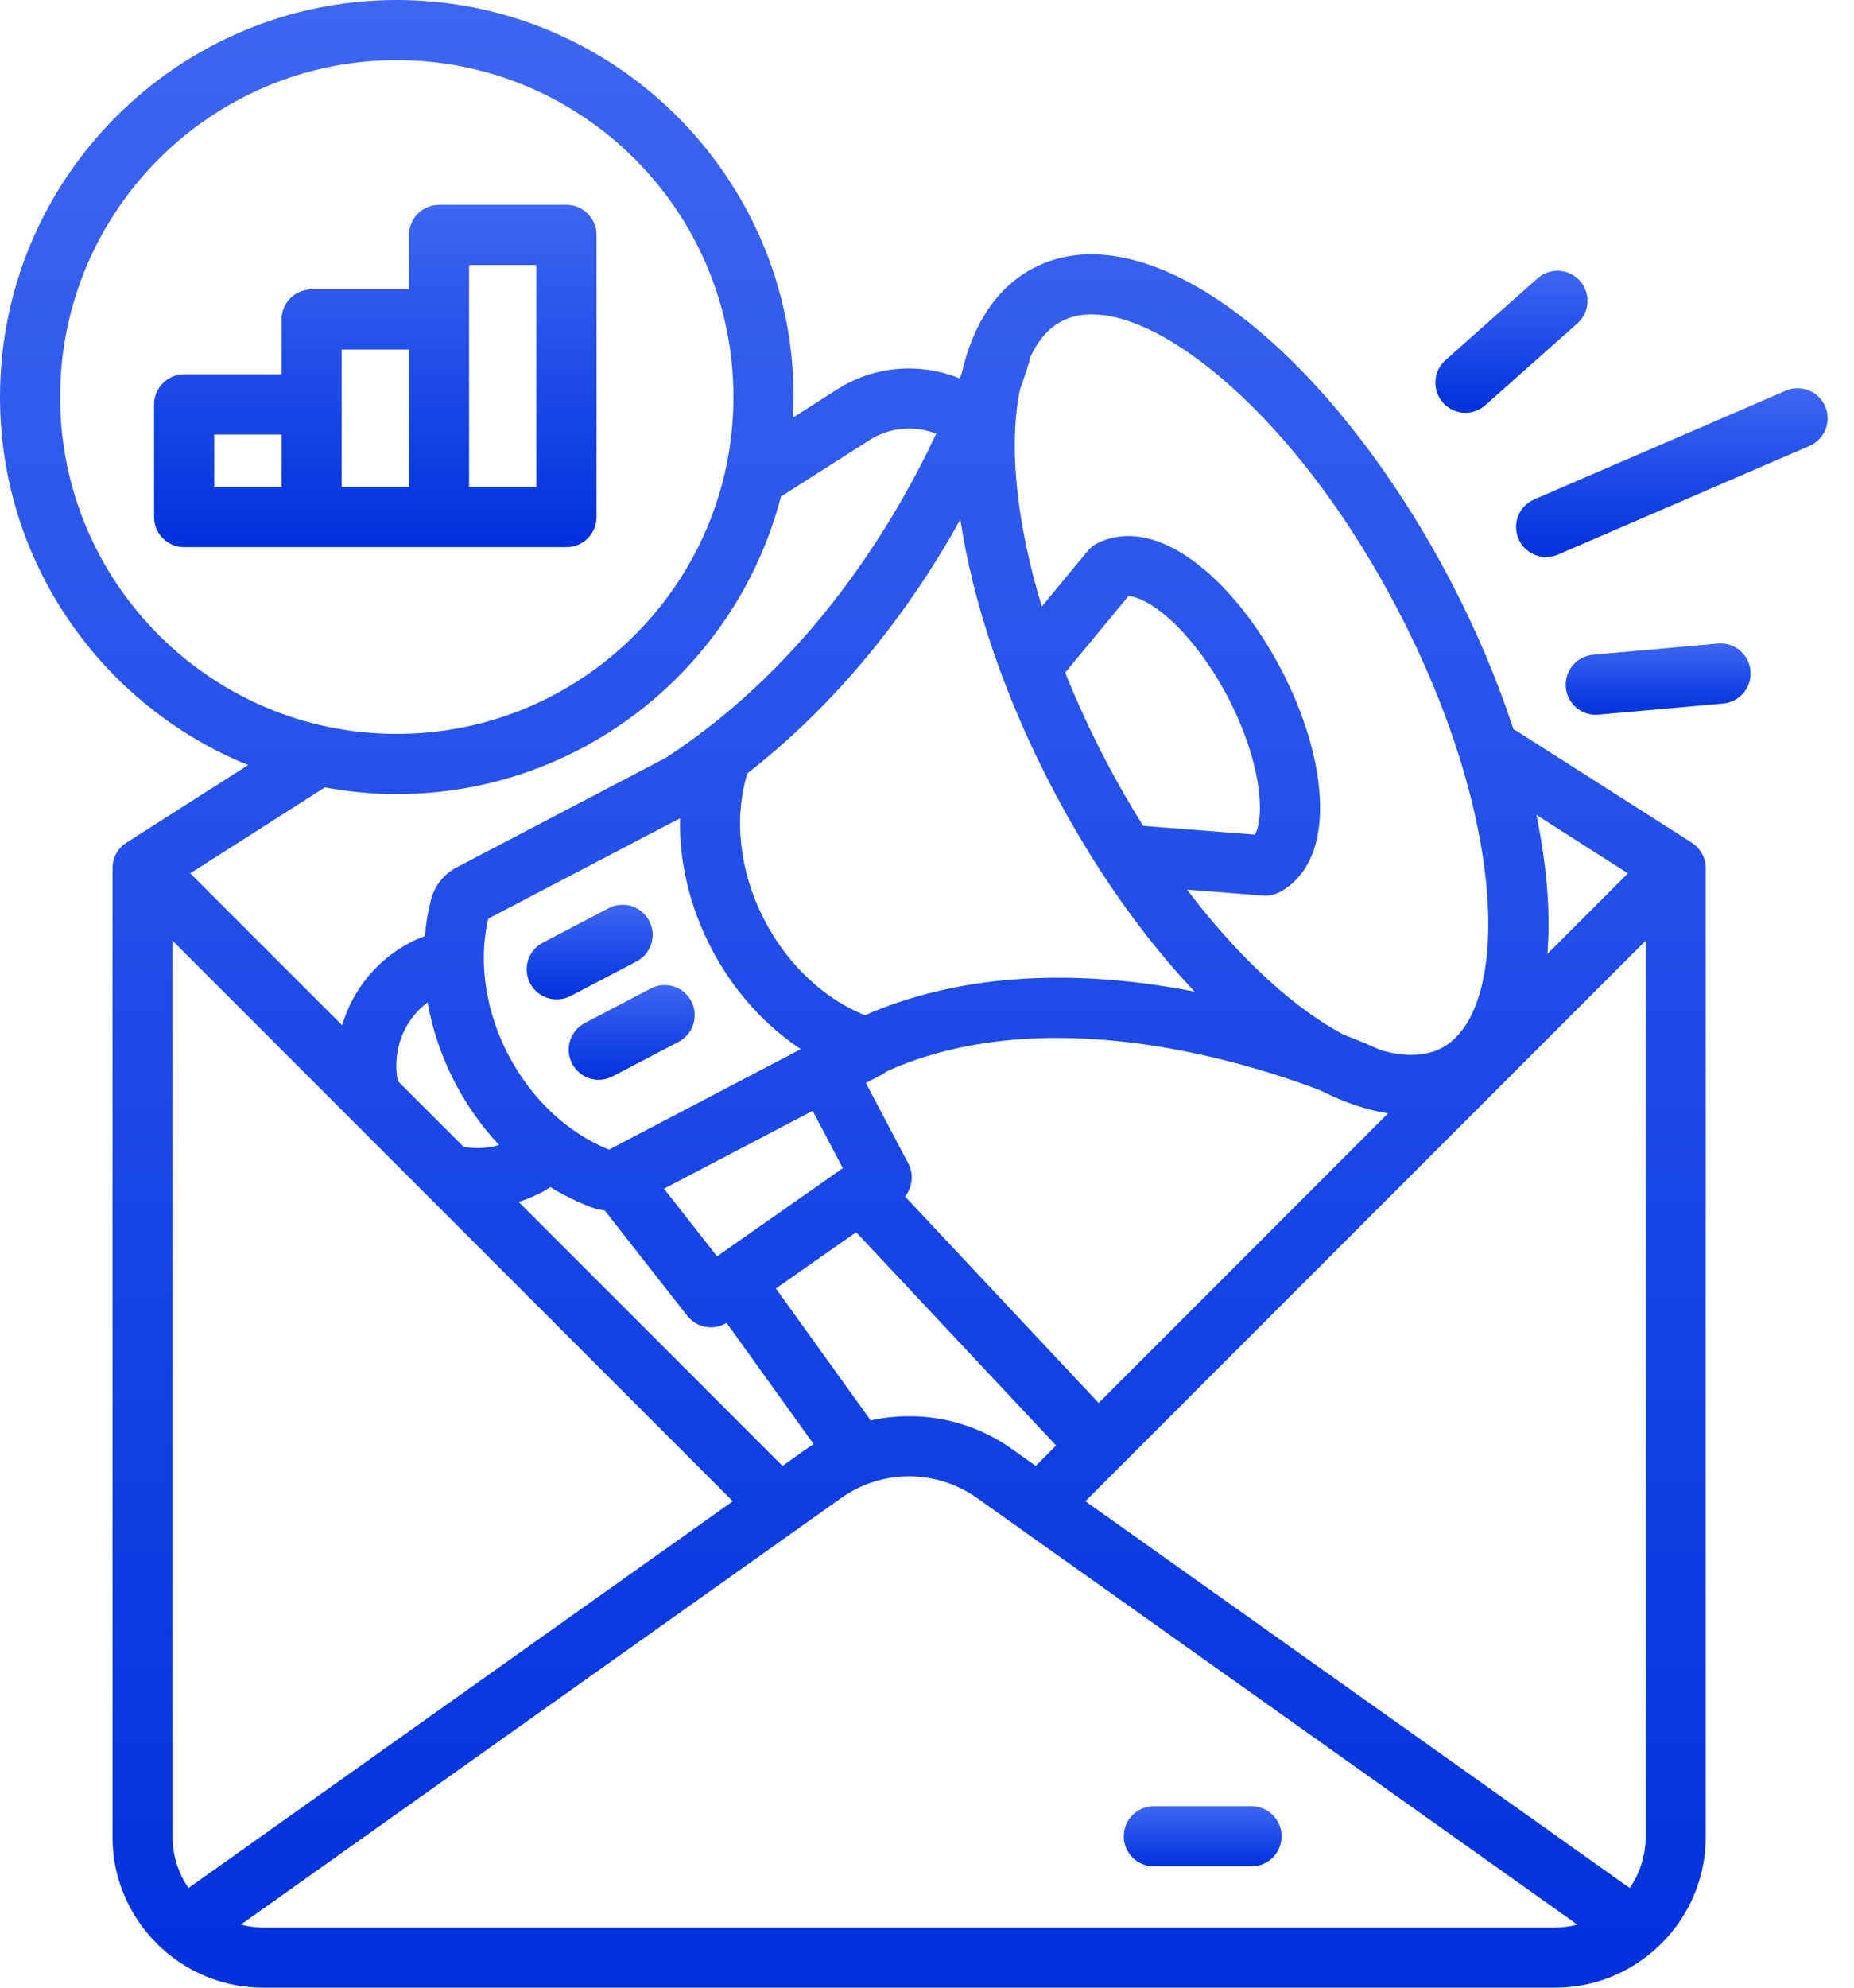
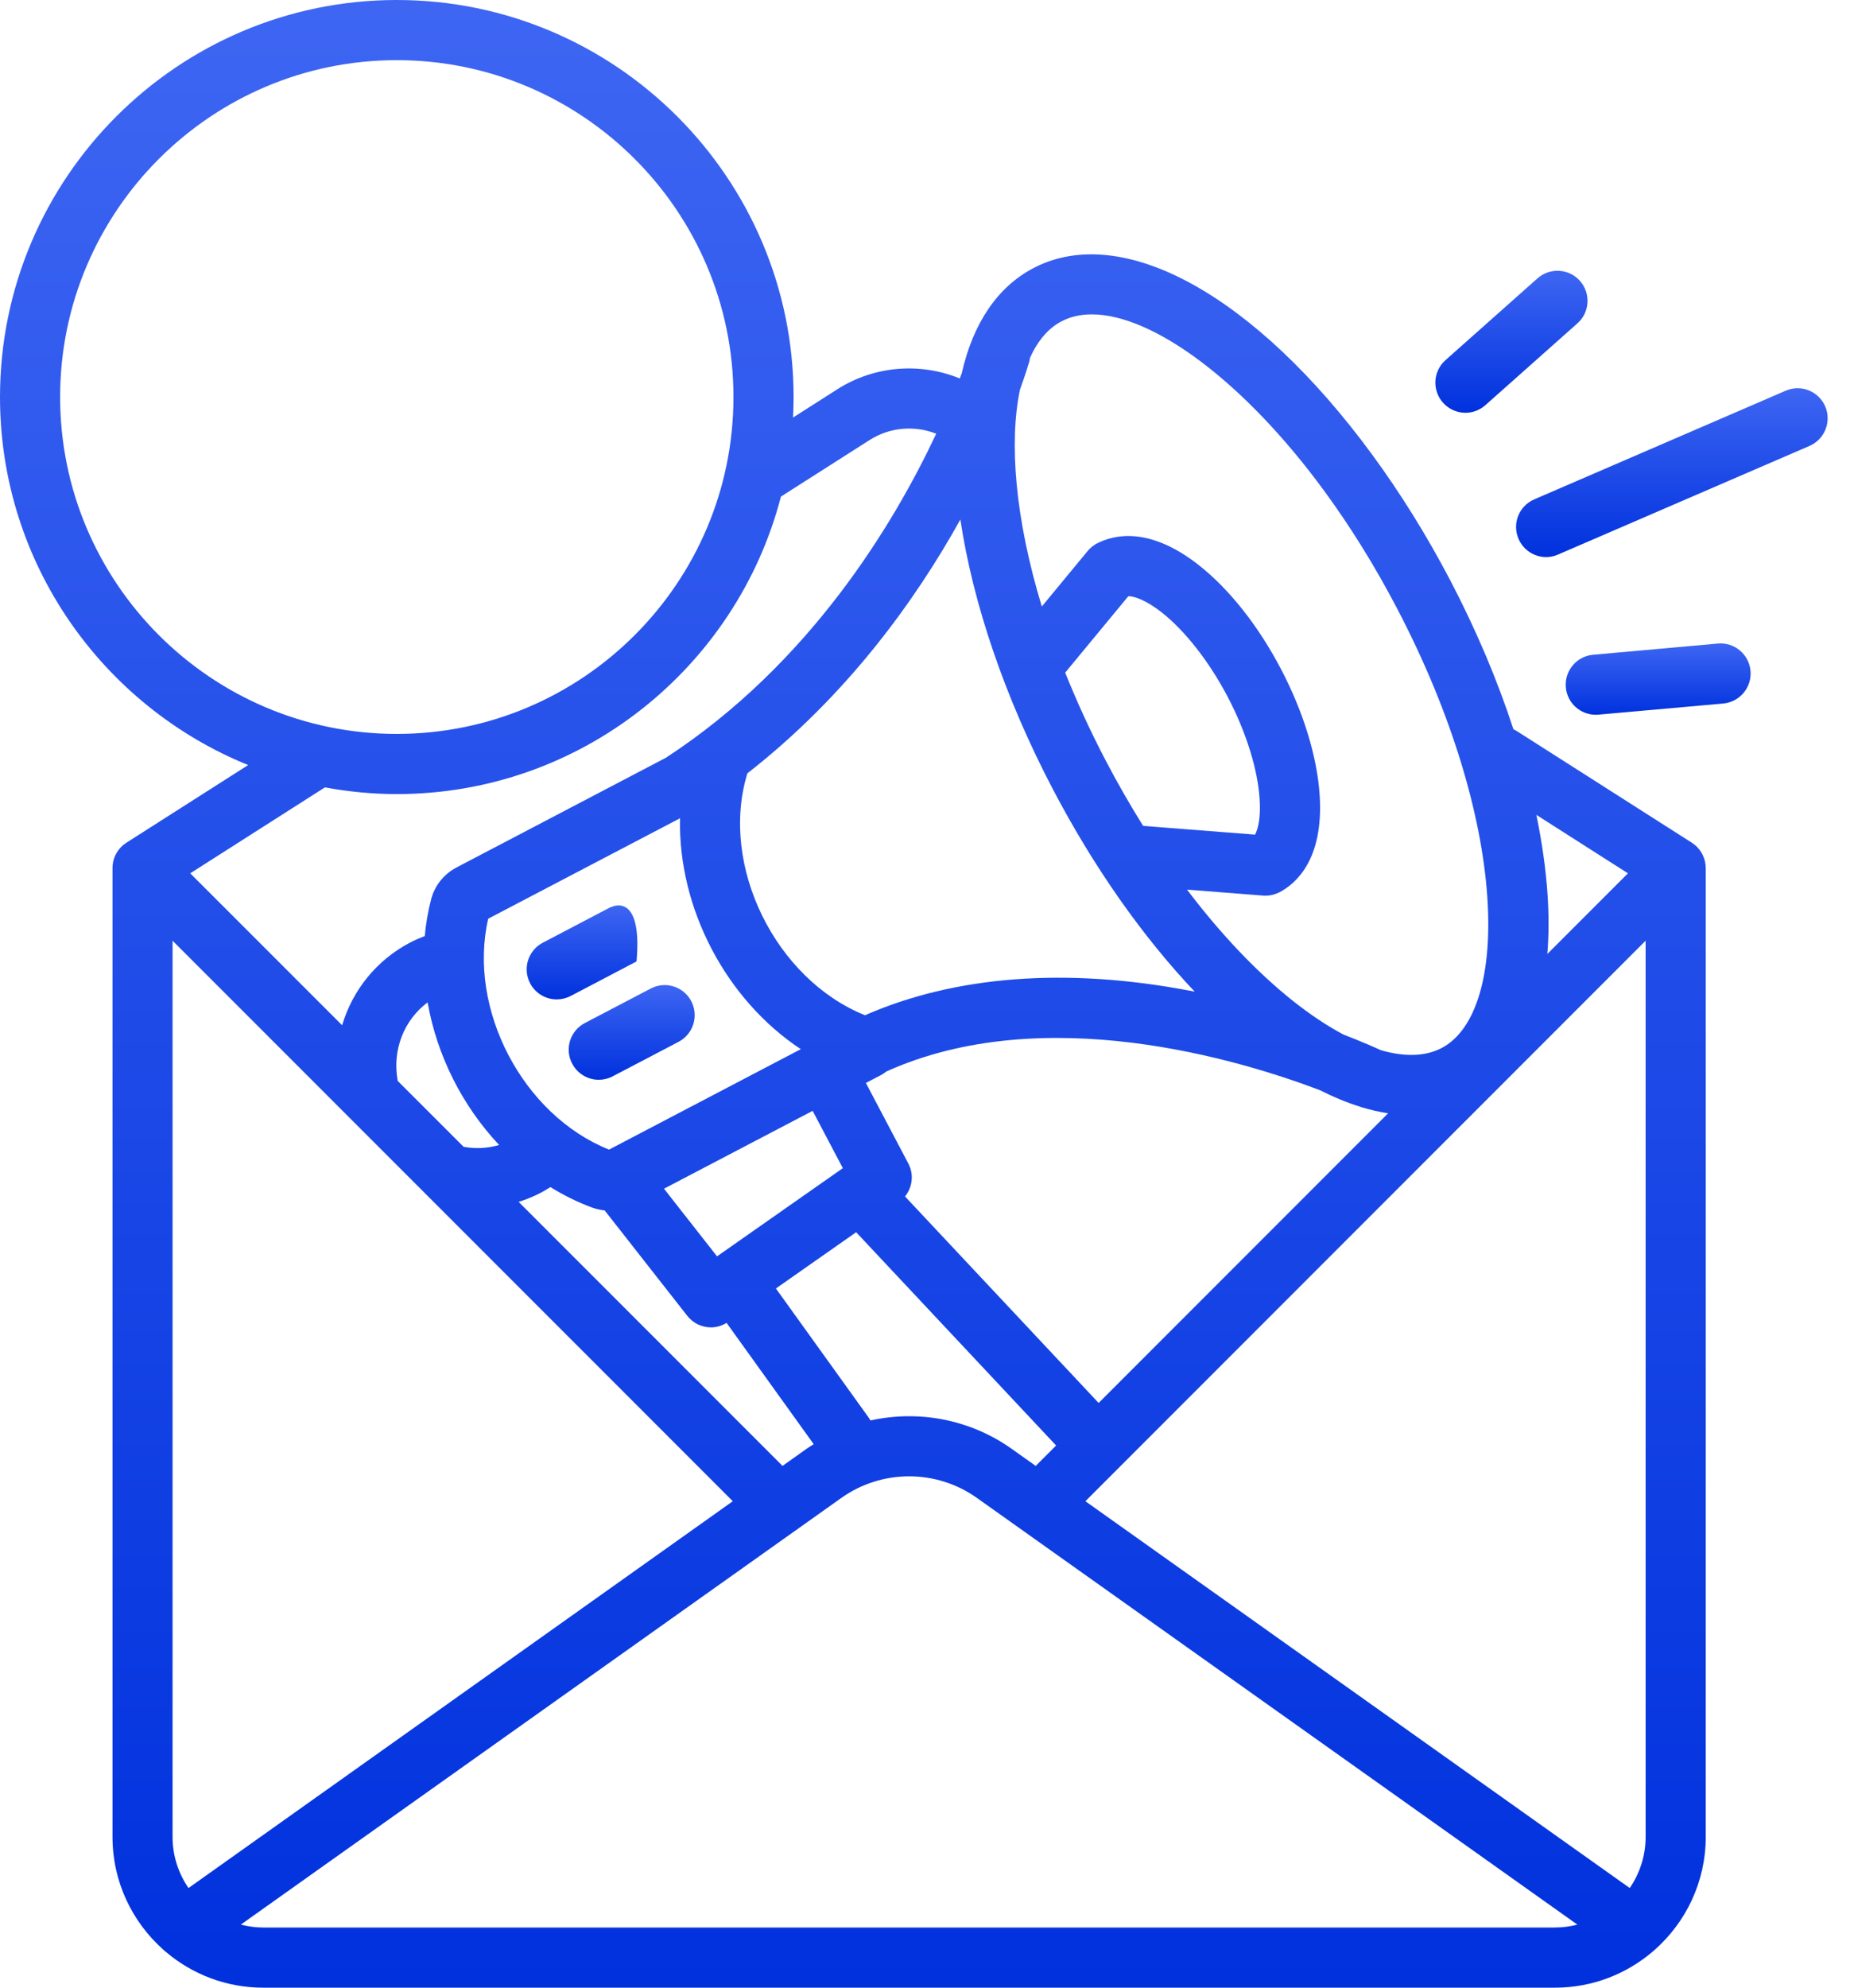
<svg xmlns="http://www.w3.org/2000/svg" width="28" height="30" viewBox="0 0 28 30" fill="none">
-   <path d="M8.408 15.084C8.479 15.084 8.551 15.067 8.619 15.032L9.613 14.511C9.835 14.395 9.921 14.121 9.805 13.899C9.688 13.677 9.414 13.591 9.192 13.707L8.198 14.228C7.975 14.344 7.89 14.618 8.006 14.841C8.087 14.995 8.245 15.084 8.408 15.084Z" fill="url(#paint0_linear_1_4446)" />
+   <path d="M8.408 15.084C8.479 15.084 8.551 15.067 8.619 15.032L9.613 14.511C9.688 13.677 9.414 13.591 9.192 13.707L8.198 14.228C7.975 14.344 7.89 14.618 8.006 14.841C8.087 14.995 8.245 15.084 8.408 15.084Z" fill="url(#paint0_linear_1_4446)" />
  <path d="M8.832 15.441C8.61 15.557 8.524 15.831 8.641 16.053C8.722 16.208 8.88 16.297 9.043 16.297C9.114 16.297 9.186 16.28 9.253 16.245L10.248 15.724C10.47 15.608 10.556 15.334 10.44 15.111C10.323 14.889 10.049 14.803 9.827 14.92L8.832 15.441Z" fill="url(#paint1_linear_1_4446)" />
  <path d="M27.565 6.133C27.465 5.903 27.198 5.797 26.968 5.897L23.171 7.537C22.94 7.636 22.834 7.903 22.934 8.134C23.008 8.305 23.175 8.408 23.351 8.408C23.411 8.408 23.472 8.396 23.53 8.37L27.328 6.73C27.558 6.631 27.664 6.363 27.565 6.133Z" fill="url(#paint2_linear_1_4446)" />
  <path d="M22.132 6.23C22.239 6.23 22.346 6.192 22.433 6.115L23.823 4.88C24.011 4.714 24.027 4.427 23.861 4.239C23.695 4.052 23.408 4.035 23.22 4.201L21.83 5.436C21.642 5.603 21.626 5.89 21.792 6.077C21.882 6.178 22.006 6.23 22.132 6.23Z" fill="url(#paint3_linear_1_4446)" />
  <path d="M24.1 10.788C24.113 10.788 24.127 10.787 24.141 10.786L26.026 10.618C26.275 10.595 26.459 10.375 26.437 10.125C26.415 9.875 26.194 9.691 25.945 9.713L24.06 9.882C23.81 9.904 23.626 10.125 23.648 10.374C23.669 10.611 23.867 10.788 24.1 10.788Z" fill="url(#paint4_linear_1_4446)" />
  <path d="M5.992 0C2.688 0 0 2.688 0 5.992C0 8.503 1.553 10.657 3.748 11.547L1.909 12.719C1.907 12.72 1.906 12.721 1.905 12.722C1.894 12.729 1.884 12.736 1.875 12.744C1.872 12.746 1.869 12.748 1.866 12.75C1.853 12.76 1.842 12.771 1.83 12.782C1.828 12.785 1.825 12.788 1.823 12.791C1.814 12.8 1.806 12.808 1.799 12.818C1.796 12.822 1.792 12.826 1.789 12.831C1.783 12.839 1.777 12.848 1.771 12.857C1.768 12.861 1.765 12.866 1.762 12.871C1.757 12.88 1.752 12.889 1.747 12.899C1.745 12.904 1.742 12.909 1.74 12.913C1.735 12.924 1.731 12.934 1.727 12.944C1.726 12.949 1.724 12.954 1.722 12.958C1.719 12.969 1.715 12.981 1.712 12.993C1.711 12.997 1.71 13.001 1.709 13.005C1.706 13.018 1.704 13.032 1.703 13.046C1.702 13.048 1.702 13.05 1.701 13.053C1.701 13.053 1.701 13.053 1.701 13.054C1.7 13.069 1.699 13.086 1.699 13.102V27.724C1.699 28.399 1.995 29.007 2.464 29.424C2.478 29.438 2.493 29.451 2.509 29.463C2.905 29.798 3.417 30 3.975 30H23.484C24.046 30 24.561 29.795 24.959 29.456C24.969 29.448 24.979 29.439 24.989 29.43C25.462 29.012 25.761 28.402 25.761 27.724V13.102C25.761 13.086 25.76 13.069 25.758 13.054C25.758 13.053 25.758 13.053 25.758 13.053C25.758 13.05 25.757 13.048 25.757 13.045C25.755 13.032 25.753 13.018 25.75 13.005C25.749 13.001 25.748 12.997 25.747 12.993C25.744 12.981 25.741 12.969 25.737 12.958C25.736 12.953 25.734 12.949 25.732 12.944C25.728 12.934 25.724 12.924 25.719 12.913C25.717 12.909 25.715 12.904 25.712 12.899C25.708 12.889 25.703 12.88 25.697 12.871C25.694 12.866 25.692 12.861 25.689 12.857C25.683 12.848 25.677 12.839 25.67 12.831C25.667 12.826 25.664 12.822 25.661 12.818C25.653 12.808 25.645 12.8 25.637 12.791C25.634 12.788 25.632 12.785 25.629 12.782C25.618 12.771 25.606 12.76 25.594 12.75C25.591 12.748 25.588 12.746 25.585 12.744C25.575 12.736 25.565 12.729 25.555 12.722C25.553 12.721 25.552 12.72 25.551 12.719L22.912 11.037C22.894 11.026 22.876 11.016 22.857 11.008C22.615 10.267 22.295 9.509 21.904 8.762C21.55 8.086 21.153 7.448 20.725 6.864C18.955 4.452 16.947 3.346 15.608 4.046C15.064 4.331 14.697 4.877 14.525 5.632C14.516 5.657 14.506 5.684 14.495 5.712C13.896 5.467 13.203 5.52 12.646 5.875L11.977 6.302C11.982 6.199 11.985 6.096 11.985 5.992C11.985 2.688 9.296 0 5.992 0ZM0.908 5.992C0.908 3.189 3.189 0.908 5.992 0.908C8.796 0.908 11.077 3.189 11.077 5.992C11.077 8.796 8.796 11.077 5.992 11.077C3.189 11.077 0.908 8.796 0.908 5.992ZM6.004 16.298C5.924 15.841 6.104 15.393 6.458 15.129C6.598 15.928 6.981 16.69 7.538 17.281C7.366 17.332 7.184 17.342 7.002 17.309L6.006 16.314C6.006 16.309 6.005 16.303 6.004 16.298ZM17.041 8.998C17.134 8.999 17.311 9.059 17.546 9.244C17.901 9.524 18.264 9.989 18.543 10.521C18.822 11.054 18.997 11.617 19.024 12.069C19.041 12.337 19.001 12.509 18.955 12.597L17.264 12.465C17.068 12.151 16.88 11.825 16.702 11.485C16.464 11.031 16.261 10.585 16.087 10.152L17.041 8.998ZM14.504 7.841C14.694 9.112 15.177 10.529 15.898 11.906C16.515 13.085 17.256 14.137 18.043 14.967C18.015 14.962 17.988 14.956 17.96 14.951C16.096 14.598 14.423 14.728 13.064 15.323C11.714 14.782 10.861 13.066 11.287 11.672C12.803 10.491 13.836 9.043 14.504 7.841ZM24.853 27.724C24.853 28.01 24.764 28.276 24.613 28.496L16.392 22.658L24.853 14.198V27.724ZM12.179 21.868L11.818 22.125L7.833 18.14C7.948 18.104 8.061 18.058 8.169 18.001C8.218 17.975 8.266 17.947 8.313 17.917C8.512 18.04 8.722 18.144 8.943 18.226C9.005 18.248 9.068 18.262 9.132 18.269L10.38 19.86C10.469 19.974 10.603 20.034 10.738 20.034C10.819 20.034 10.9 20.011 10.973 19.966L12.289 21.797C12.252 21.82 12.215 21.843 12.179 21.868ZM12.273 16.766L12.729 17.631L10.829 18.962L10.028 17.941L12.273 16.766ZM13.147 21.439C13.14 21.426 13.132 21.414 13.123 21.401L11.718 19.447L12.93 18.598L15.95 21.817L15.642 22.125L15.28 21.868C14.65 21.421 13.872 21.278 13.147 21.439ZM20.542 16.704C20.55 16.707 20.558 16.709 20.566 16.712C20.701 16.753 20.834 16.783 20.964 16.803L16.592 21.175L13.668 18.058C13.78 17.92 13.805 17.725 13.718 17.561L13.077 16.345L13.312 16.222C13.338 16.208 13.362 16.191 13.384 16.173C15.765 15.099 18.718 15.993 19.934 16.454C20.142 16.559 20.345 16.643 20.542 16.704ZM10.27 12.35C10.24 13.707 10.962 15.086 12.094 15.835L9.198 17.351C7.896 16.831 7.059 15.232 7.373 13.866L10.27 12.35ZM11.067 22.658L2.847 28.496C2.695 28.276 2.606 28.01 2.606 27.724V14.198L11.067 22.658ZM3.975 29.092C3.858 29.092 3.746 29.076 3.637 29.048L12.005 23.106C12.024 23.094 12.042 23.081 12.06 23.067L12.705 22.609C13.318 22.173 14.142 22.173 14.755 22.609L23.822 29.048C23.714 29.076 23.601 29.092 23.484 29.092H3.975ZM24.586 13.181L23.369 14.398C23.391 14.119 23.393 13.821 23.372 13.503C23.346 13.118 23.289 12.715 23.203 12.299L24.586 13.181ZM16.03 4.851C16.165 4.779 16.32 4.745 16.49 4.745C17.416 4.745 18.793 5.765 19.993 7.401C20.395 7.948 20.767 8.548 21.099 9.183C22.791 12.414 22.812 15.273 21.772 15.818C21.526 15.946 21.213 15.954 20.856 15.851C20.779 15.816 20.581 15.727 20.288 15.614C20.044 15.484 19.788 15.314 19.523 15.104C18.975 14.667 18.434 14.096 17.927 13.427L19.077 13.517C19.088 13.518 19.099 13.518 19.11 13.518C19.111 13.518 19.111 13.519 19.112 13.519C19.114 13.519 19.116 13.518 19.118 13.518C19.133 13.518 19.147 13.517 19.161 13.516C19.166 13.515 19.172 13.514 19.177 13.513C19.188 13.512 19.2 13.51 19.21 13.507C19.216 13.506 19.221 13.505 19.227 13.503C19.239 13.5 19.251 13.496 19.263 13.492C19.267 13.491 19.27 13.49 19.274 13.488C19.29 13.482 19.306 13.475 19.32 13.468C19.321 13.467 19.322 13.467 19.323 13.467C19.575 13.335 19.989 12.97 19.931 12.014C19.895 11.431 19.688 10.751 19.347 10.1C19.006 9.449 18.566 8.892 18.107 8.531C17.357 7.941 16.824 8.07 16.57 8.201C16.555 8.208 16.541 8.217 16.527 8.226C16.524 8.228 16.521 8.23 16.518 8.233C16.509 8.239 16.5 8.245 16.491 8.252C16.482 8.26 16.473 8.268 16.465 8.276C16.462 8.278 16.46 8.28 16.458 8.282C16.446 8.293 16.435 8.305 16.425 8.318L15.734 9.154C15.329 7.823 15.238 6.672 15.404 5.881C15.49 5.643 15.534 5.493 15.543 5.463C15.549 5.442 15.553 5.421 15.556 5.399C15.673 5.142 15.832 4.954 16.03 4.851ZM13.134 6.641C13.436 6.448 13.812 6.417 14.139 6.546C13.499 7.908 12.232 10.018 10.058 11.436L6.894 13.093C6.703 13.193 6.563 13.369 6.51 13.577C6.463 13.759 6.432 13.943 6.415 14.128C6.339 14.157 6.264 14.189 6.192 14.227C5.684 14.493 5.324 14.947 5.167 15.474L2.873 13.181L4.907 11.884C5.259 11.949 5.622 11.985 5.992 11.985C8.778 11.985 11.125 10.074 11.794 7.495L13.134 6.641Z" fill="url(#paint5_linear_1_4446)" />
-   <path d="M8.555 8.258C8.806 8.258 9.009 8.055 9.009 7.804V3.546C9.009 3.296 8.806 3.092 8.555 3.092H6.631C6.38 3.092 6.177 3.296 6.177 3.546V4.368H4.706C4.455 4.368 4.252 4.572 4.252 4.822V5.65H2.781C2.53 5.65 2.327 5.853 2.327 6.104V7.804C2.327 8.055 2.53 8.258 2.781 8.258H4.706H6.631H8.555ZM7.084 4H8.101V7.35H7.084V4.822V4ZM3.235 6.558H4.252V7.35H3.235V6.558ZM5.16 6.104V5.276H6.177V7.35H5.16V6.104Z" fill="url(#paint6_linear_1_4446)" />
-   <path d="M18.901 27.261H17.426C17.175 27.261 16.972 27.465 16.972 27.715C16.972 27.966 17.175 28.169 17.426 28.169H18.901C19.152 28.169 19.355 27.966 19.355 27.715C19.355 27.465 19.152 27.261 18.901 27.261Z" fill="url(#paint7_linear_1_4446)" />
  <defs>
    <linearGradient id="paint0_linear_1_4446" x1="8.905" y1="13.655" x2="8.905" y2="15.084" gradientUnits="userSpaceOnUse">
      <stop stop-color="#3E66F3" />
      <stop offset="1" stop-color="#0031DD" />
    </linearGradient>
    <linearGradient id="paint1_linear_1_4446" x1="9.54" y1="14.868" x2="9.54" y2="16.297" gradientUnits="userSpaceOnUse">
      <stop stop-color="#3E66F3" />
      <stop offset="1" stop-color="#0031DD" />
    </linearGradient>
    <linearGradient id="paint2_linear_1_4446" x1="25.249" y1="5.859" x2="25.249" y2="8.408" gradientUnits="userSpaceOnUse">
      <stop stop-color="#3E66F3" />
      <stop offset="1" stop-color="#0031DD" />
    </linearGradient>
    <linearGradient id="paint3_linear_1_4446" x1="22.827" y1="4.087" x2="22.827" y2="6.23" gradientUnits="userSpaceOnUse">
      <stop stop-color="#3E66F3" />
      <stop offset="1" stop-color="#0031DD" />
    </linearGradient>
    <linearGradient id="paint4_linear_1_4446" x1="25.043" y1="9.712" x2="25.043" y2="10.788" gradientUnits="userSpaceOnUse">
      <stop stop-color="#3E66F3" />
      <stop offset="1" stop-color="#0031DD" />
    </linearGradient>
    <linearGradient id="paint5_linear_1_4446" x1="12.88" y1="0" x2="12.88" y2="30" gradientUnits="userSpaceOnUse">
      <stop stop-color="#3E66F3" />
      <stop offset="1" stop-color="#0031DD" />
    </linearGradient>
    <linearGradient id="paint6_linear_1_4446" x1="5.668" y1="3.092" x2="5.668" y2="8.258" gradientUnits="userSpaceOnUse">
      <stop stop-color="#3E66F3" />
      <stop offset="1" stop-color="#0031DD" />
    </linearGradient>
    <linearGradient id="paint7_linear_1_4446" x1="18.163" y1="27.261" x2="18.163" y2="28.169" gradientUnits="userSpaceOnUse">
      <stop stop-color="#3E66F3" />
      <stop offset="1" stop-color="#0031DD" />
    </linearGradient>
  </defs>
</svg>